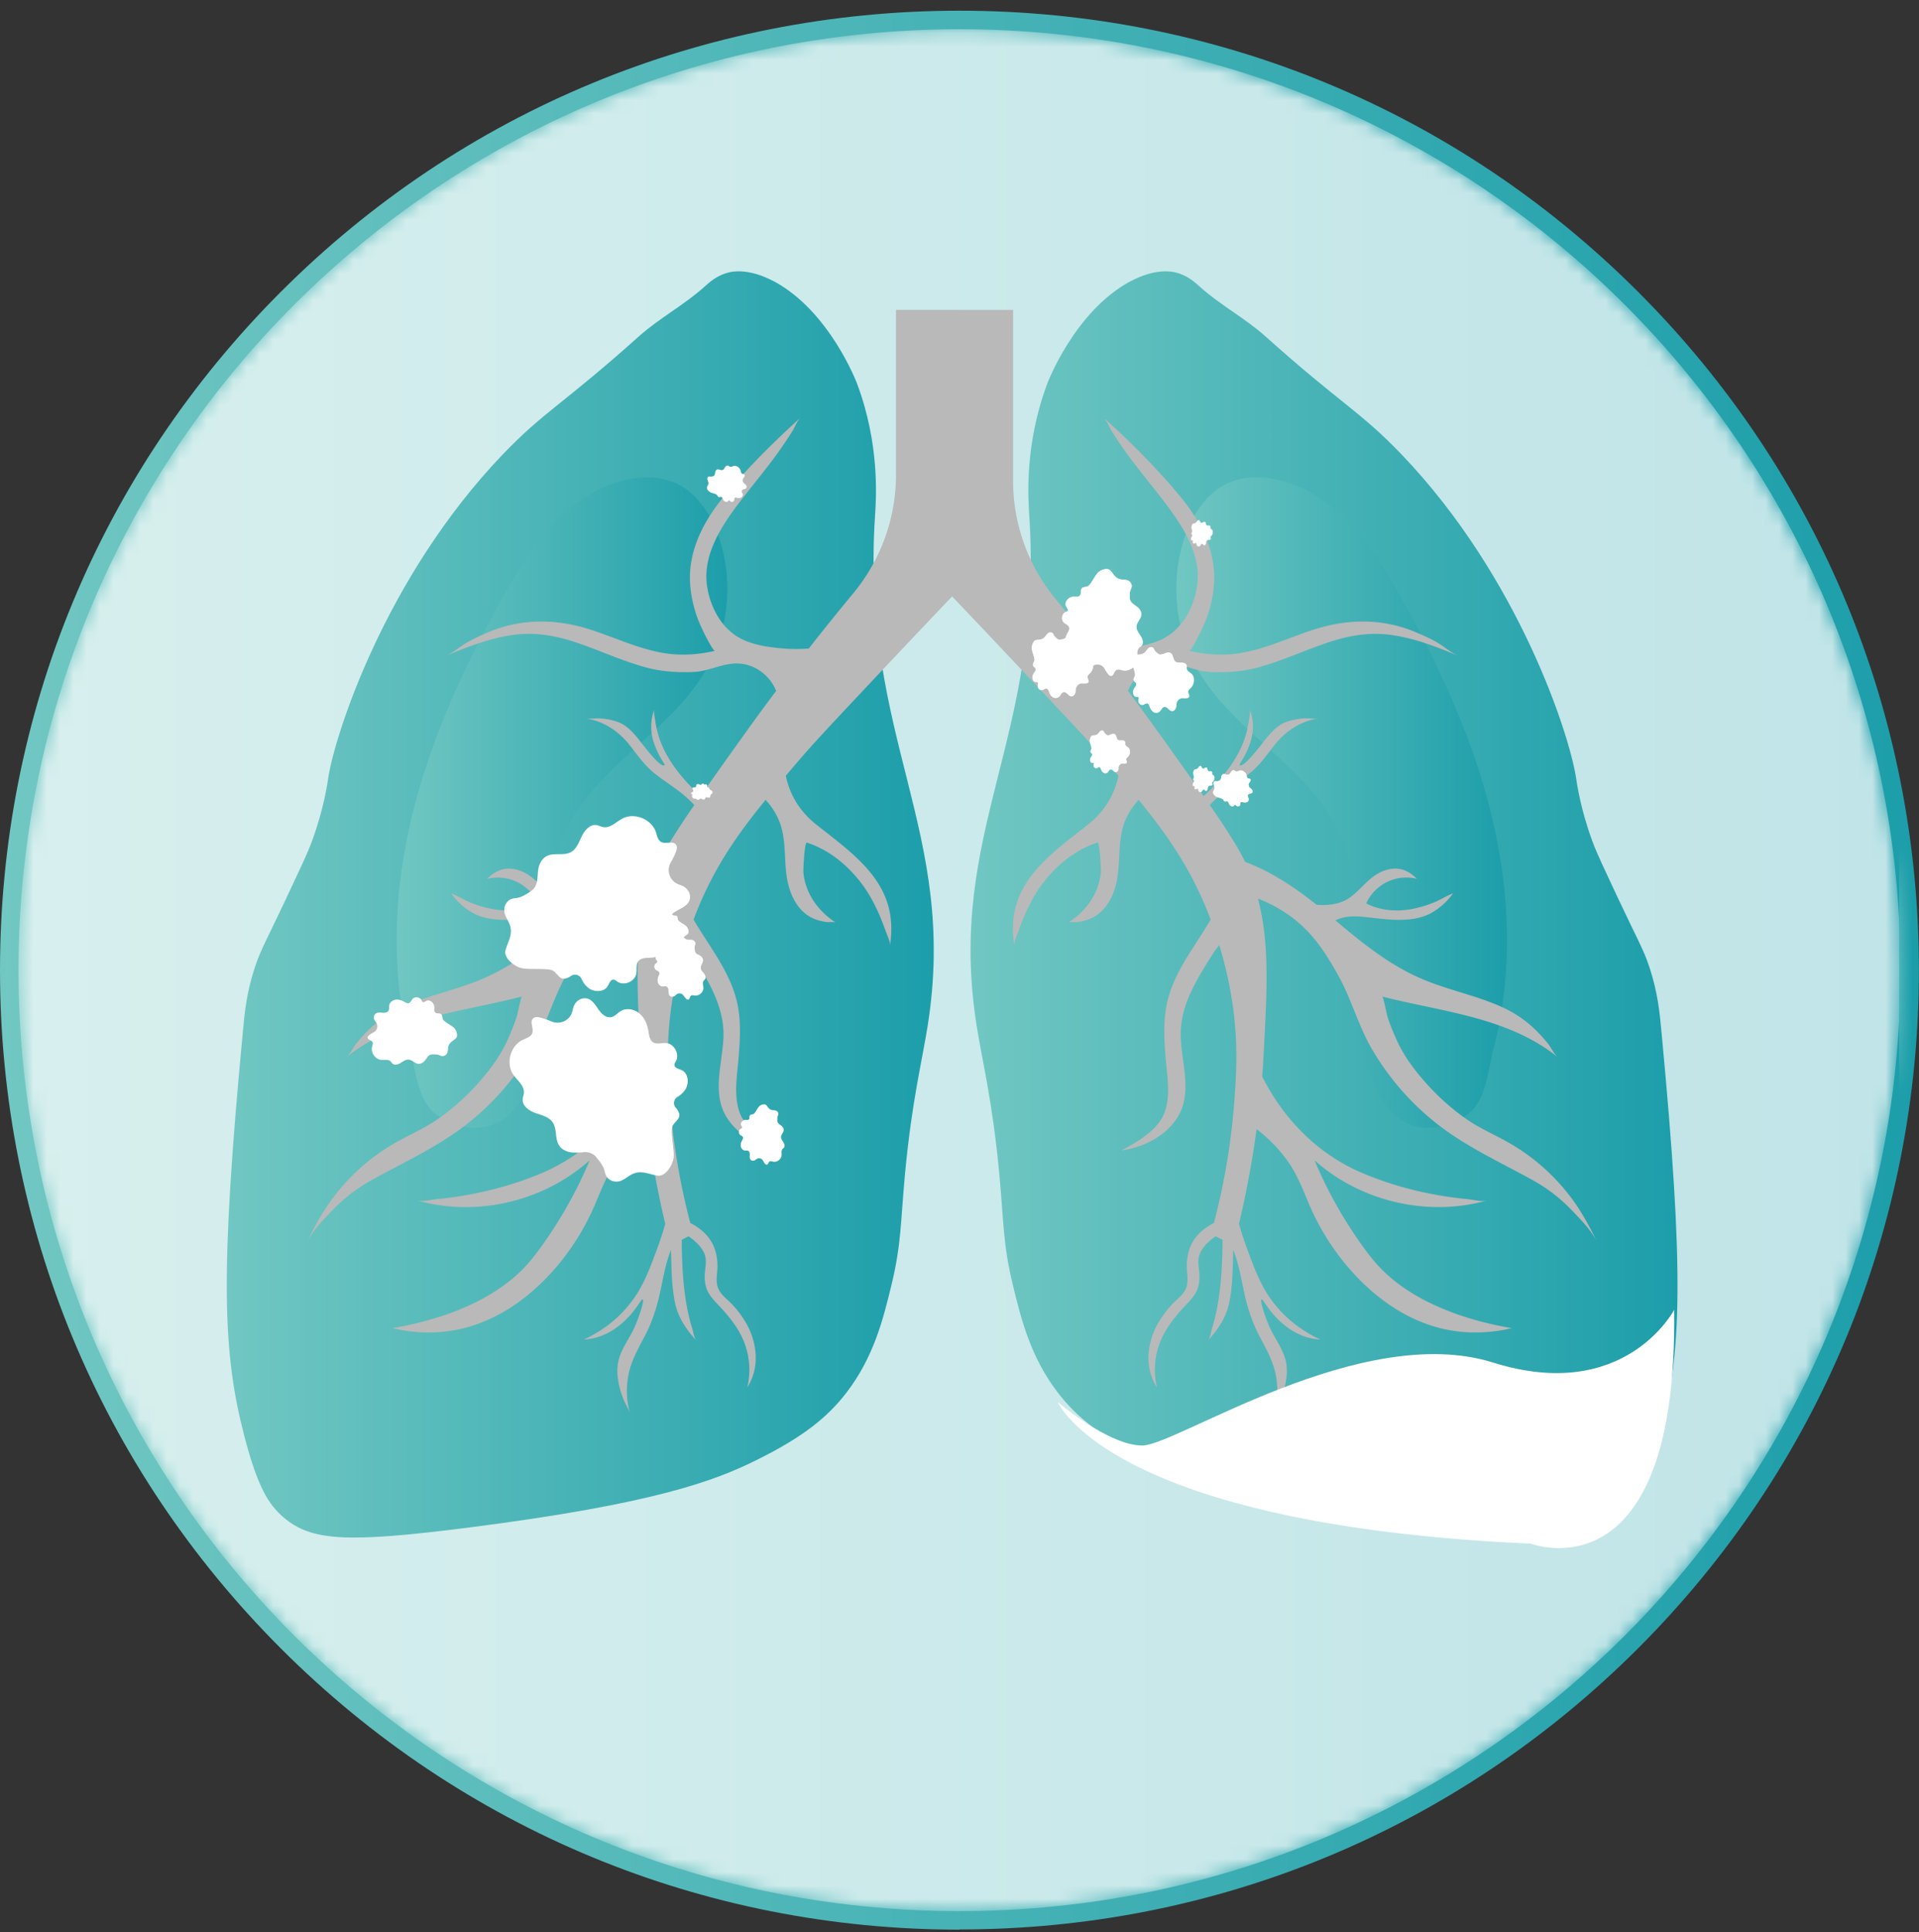
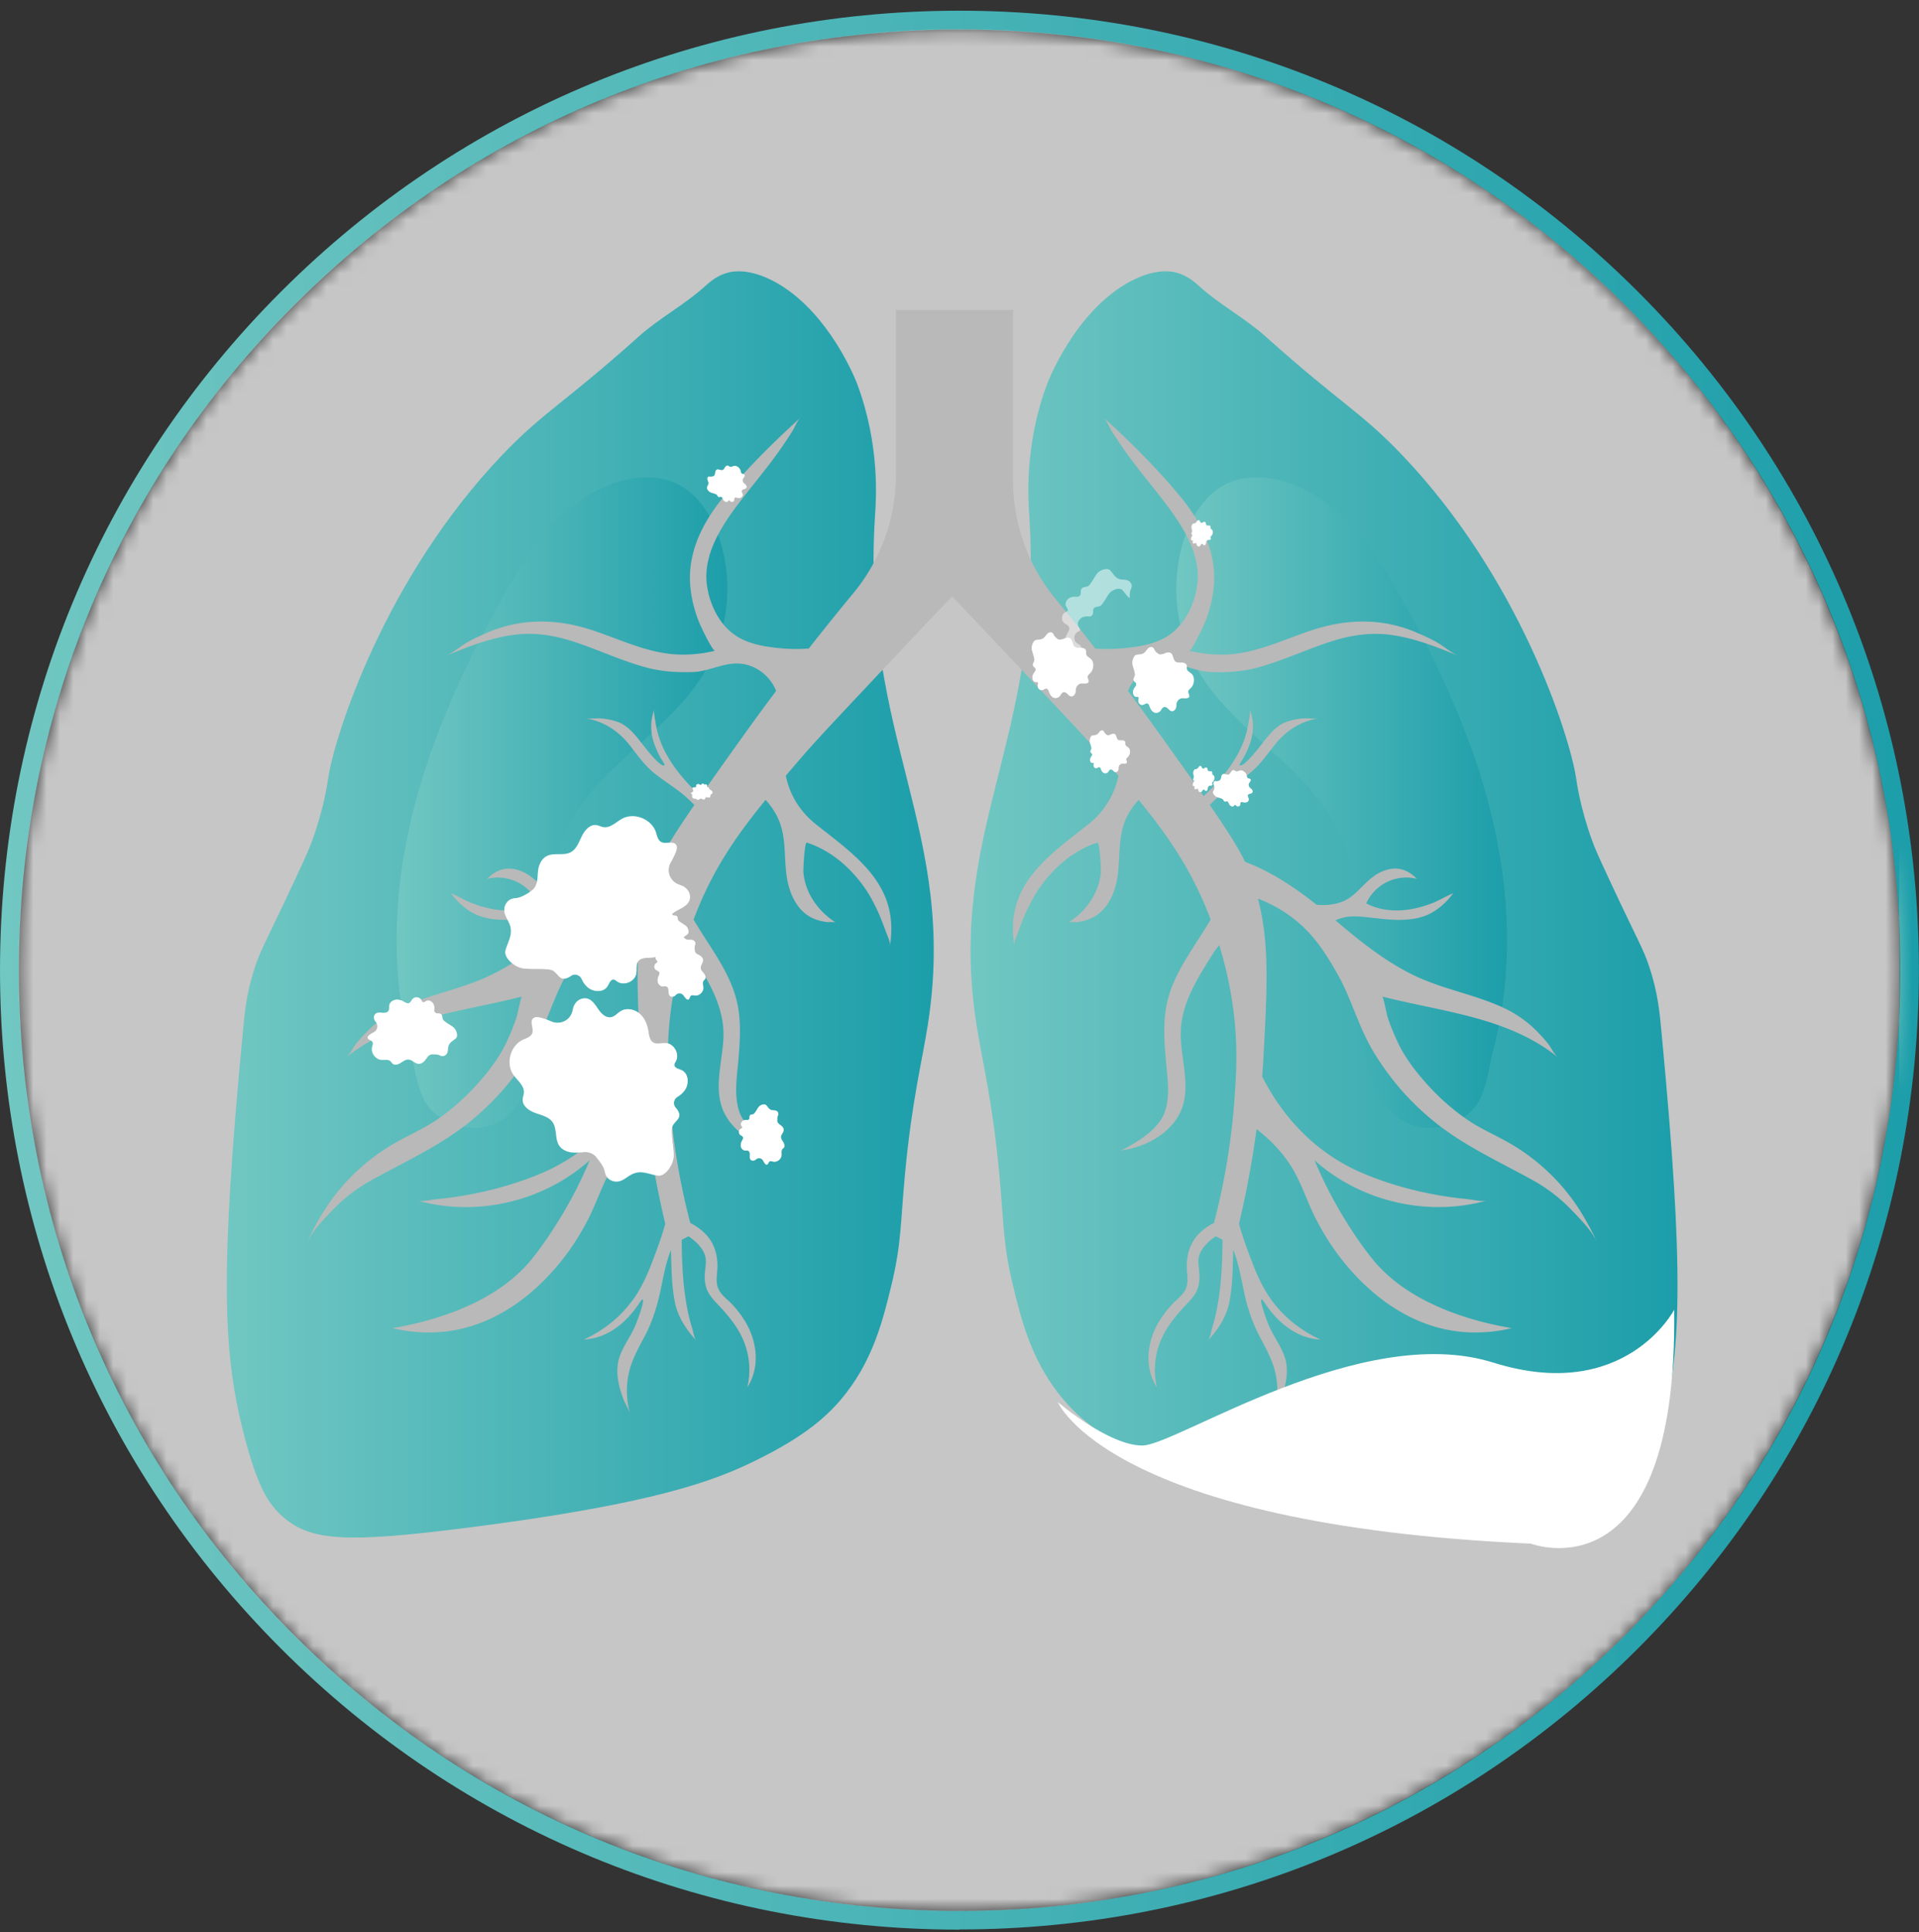
<svg xmlns="http://www.w3.org/2000/svg" width="144" height="145" viewBox="0 0 144 145" fill="none">
  <rect x="0" y="0" width="144" height="145" fill="#333333" stroke="none" />
  <g clip-path="url(#p5zgdwc55a)">
-     <path d="M72 144.101c39.377 0 71.298-31.921 71.298-71.298S111.377 1.505 72 1.505.702 33.426.702 72.803 32.623 144.101 72 144.101z" fill="url(#htijy7wu4b)" />
    <path d="M72 144.803c-19.232 0-37.313-7.489-50.908-21.085C7.489 110.116 0 92.035 0 72.803s7.49-37.312 21.085-50.915C34.687 8.292 52.768.803 72 .803s37.313 7.49 50.908 21.085c13.596 13.596 21.085 31.676 21.085 50.908 0 19.232-7.489 37.313-21.085 50.908C109.313 137.3 91.232 144.789 72 144.789v.014zM72 2.214c-18.853 0-36.583 7.342-49.919 20.678C8.753 36.22 1.411 53.95 1.411 72.803s7.342 36.583 20.677 49.919c13.336 13.336 31.06 20.677 49.919 20.677 18.86 0 36.583-7.341 49.919-20.677 13.335-13.336 20.677-31.059 20.677-49.919 0-18.86-7.342-36.582-20.677-49.918C108.583 9.555 90.853 2.214 72 2.214z" fill="url(#s3lri08bbc)" />
    <mask id="57u7ox3rud" style="mask-type:luminance" maskUnits="userSpaceOnUse" x="1" y="2" width="142" height="142">
      <path d="M72 143.413c38.997 0 70.61-31.613 70.61-70.61S110.997 2.193 72 2.193 1.39 33.806 1.39 72.803s31.613 70.61 70.61 70.61z" fill="#fff" />
    </mask>
    <g mask="url(#57u7ox3rud)">
      <path opacity=".72" d="M72 143.413c38.997 0 70.61-31.613 70.61-70.61S110.997 2.193 72 2.193 1.39 33.806 1.39 72.803s31.613 70.61 70.61 70.61z" fill="#fff" />
      <path d="M146.576 52.217h-4.064v42.19h4.064v-42.19z" fill="url(#213qucs9qe)" />
      <path d="M58.074 21.116c-1.88-1.01-3.123-.737-3.383-.674-.898.218-1.467.751-1.804 1.053-1.537 1.39-3.41 2.372-4.955 3.755-5.63 5.047-7.11 5.615-10.22 8.865-8.864 9.272-12.584 21.092-13.069 24.187-.07.463-.337 2.394-1.242 4.843-.19.513-.372.955-1.242 2.815-2.204 4.738-2.562 5.187-3.04 6.647-.61 1.853-.758 3.306-.898 4.843-1.727 18.249-1.51 24.068.112 30.314.997 3.826 1.818 5.131 2.927 6.086 2.078 1.79 4.71 1.951 13.863.786 14.094-1.797 18.558-3.545 21.639-5.068 3.537-1.747 5.37-3.256 6.759-5.067 2.035-2.654 2.744-5.468 3.383-8.114.737-3.053.667-4.633 1.01-8.339.513-5.432 1.264-8.352 1.692-11.04 2.345-14.691-5.04-21.534-3.944-38.317.077-1.2.386-5.292-1.355-9.917 0 0-2.028-5.405-6.233-7.665v.007z" fill="url(#4rwj31re2f)" />
      <path d="M84.823 21.116c1.882-1.01 3.124-.737 3.384-.674.898.218 1.467.751 1.803 1.053 1.538 1.39 3.412 2.372 4.956 3.755 5.629 5.047 7.11 5.615 10.219 8.865 8.865 9.272 12.585 21.092 13.07 24.187.07.463.337 2.394 1.242 4.843.189.513.372.955 1.242 2.815 2.204 4.738 2.562 5.187 3.04 6.647.61 1.853.758 3.306.898 4.843 1.727 18.249 1.509 24.068-.112 30.314-.997 3.826-1.818 5.131-2.927 6.086-2.078 1.79-4.71 1.951-13.863.786-14.094-1.797-18.558-3.545-21.639-5.068-3.537-1.747-5.37-3.256-6.76-5.067-2.035-2.654-2.744-5.468-3.382-8.114-.737-3.053-.667-4.633-1.011-8.339-.512-5.432-1.263-8.352-1.692-11.04-2.344-14.691 5.04-21.534 3.945-38.317-.077-1.2-.386-5.292 1.355-9.917 0 0 2.028-5.405 6.233-7.665v.007z" fill="url(#drhzy43dxg)" />
      <path d="M30.455 63.349c1.25-6.535 4.008-12.697 7.264-18.51 1.088-1.936 2.24-3.86 3.763-5.48 1.523-1.622 3.446-2.928 5.622-3.384 1.193-.246 2.477-.225 3.593.28 1.629.738 2.675 2.38 3.25 4.072 1.102 3.242.737 6.948-.961 9.917-2.653 4.633-8.142 7.188-10.487 11.982-2.744 5.6-.4 12.514-2.435 18.403-.597 1.727-1.755 3.573-3.685 3.945-1.453.28-3.446-.393-4.317-1.65-.772-1.123-.933-2.863-1.27-4.155a32.024 32.024 0 0 1-1.01-7.159 37.637 37.637 0 0 1 .687-8.275l-.014.014z" fill="url(#tftcvj6gfh)" />
      <path d="M112.394 63.349c-1.25-6.535-4.008-12.697-7.265-18.51-1.088-1.936-2.239-3.86-3.762-5.48-1.523-1.622-3.446-2.928-5.622-3.384-1.193-.246-2.478-.225-3.594.28-1.628.738-2.674 2.38-3.25 4.072-1.101 3.242-.736 6.948.962 9.917 2.653 4.633 8.142 7.188 10.486 11.982 2.745 5.6.4 12.514 2.436 18.403.597 1.727 1.755 3.573 3.685 3.945 1.453.28 3.446-.393 4.317-1.65.772-1.123.933-2.863 1.27-4.155.611-2.337.94-4.745 1.011-7.159a37.673 37.673 0 0 0-.688-8.275l.014.014z" fill="url(#bew8e667ci)" />
      <path d="M118.423 90.624a15.335 15.335 0 0 0-5.264-4.906c-1.095-.618-2.218-1.088-3.243-1.825a17.466 17.466 0 0 1-2.997-2.716c-.793-.906-1.544-1.902-2.05-2.997-.287-.632-.561-1.264-.765-1.923-.042-.14-.294-1.453-.379-1.474 4.485 1.15 9.448 1.537 13.182 4.562-.295-.239-.513-.744-.758-1.046a11.947 11.947 0 0 0-.899-.99 8.662 8.662 0 0 0-2.154-1.55c-2.043-1.019-4.345-1.412-6.437-2.317-.021-.007-.049-.021-.07-.028-2.407-1.06-4.401-2.674-6.38-4.352.189-.084.386-.154.582-.203.597-.148 1.215-.092 1.818-.028.793.084 1.601.203 2.401.196.828-.007 1.649-.112 2.386-.512a5.036 5.036 0 0 0 1.643-1.481c-.513.203-.99.512-1.509.716a8.45 8.45 0 0 1-1.657.477c-1.13.197-2.337.098-3.355-.435a3.347 3.347 0 0 1 1.565-1.608 3.317 3.317 0 0 1 2.232-.238c-.33-.344-.744-.625-1.207-.723-.59-.126-1.214.042-1.734.344-.8.463-1.319 1.235-2.056 1.769-.477.344-1.243.66-2.52.561-1.642-1.306-3.397-2.485-5.37-3.222-.519-1.08-1.368-2.421-2.646-4.267.267-.28.506-.498.688-.66.73-.632 1.566-1.123 2.317-1.727.75-.603 1.263-1.368 1.86-2.12.842-1.06 1.958-1.79 3.313-2-.38.056-.8-.02-1.187.014-.435.035-.87.12-1.284.274-.828.316-1.383 1.116-1.916 1.783-.155.197-1.292 1.67-1.551 1.446-.07-.056.294-.442.617-1.215.148-.35.358-.884.38-1.579a3.583 3.583 0 0 0-.247-1.41c.085.217-.028.68-.063.912a7.211 7.211 0 0 1-.849 2.506c-.646 1.172-1.565 2.197-2.54 3.11-.857-1.23-1.882-2.661-3.096-4.367-.66-.92-1.523-2.12-2.583-3.53.456-1.102 1.48-1.93 2.681-2.043 1.242-.112 2.302.576 3.517.625 1.193.056 2.414-.028 3.572-.344 1.74-.477 3.404-1.242 5.103-1.825 1.684-.575 3.285-.863 5.075-.582 1.691.266 3.292.891 4.864 1.55-.506-.21-.962-.603-1.425-.898-.52-.33-1.074-.575-1.636-.82-2.498-1.096-5.088-1.103-7.678-.303-2.183.681-4.345 1.818-6.668 1.91a10.165 10.165 0 0 1-2.815-.281c.155.035.85-1.404.927-1.552.52-1.066.842-2.21.933-3.39.19-2.484-.947-4.71-2.484-6.583-1.748-2.127-3.748-4.12-5.791-5.966.246.217.414.708.597.99.217.35.442.694.673 1.031 1.011 1.495 2.197 2.87 3.292 4.31 1.327 1.74 2.759 3.888 2.464 6.19-.21 1.65-1.11 3.376-2.66 4.113-.892.422-1.888.569-2.864.667-.709.07-1.418.084-2.127.021a177.281 177.281 0 0 0-1.586-2 160.77 160.77 0 0 0-1.404-1.727 13.943 13.943 0 0 1-3.18-8.865V23.257h-8.787v12.36c0 3.243-1.123 6.38-3.187 8.879-.568.688-1.158 1.41-1.768 2.169-.555.688-1.088 1.361-1.587 2-.709.056-1.417.05-2.126-.02-.976-.092-1.973-.24-2.864-.668-1.551-.737-2.45-2.463-2.66-4.113-.288-2.302 1.137-4.45 2.463-6.19 1.095-1.44 2.281-2.808 3.292-4.31.232-.337.457-.68.674-1.032.176-.28.351-.765.597-.99-2.036 1.846-4.043 3.833-5.79 5.967-1.531 1.874-2.675 4.099-2.486 6.583.092 1.18.414 2.33.934 3.39.07.155.772 1.587.926 1.552-.631.154-1.621.33-2.814.28-2.324-.098-4.485-1.228-6.668-1.909-2.583-.8-5.18-.793-7.679.302-.561.246-1.116.498-1.635.821-.464.295-.92.688-1.425.899 1.572-.653 3.172-1.285 4.864-1.551 1.783-.281 3.383 0 5.075.582 1.705.583 3.362 1.355 5.102 1.825 1.158.316 2.38.393 3.573.344 1.214-.056 2.274-.737 3.517-.625 1.2.113 2.232.94 2.68 2.043a170.678 170.678 0 0 0-2.582 3.53 473.19 473.19 0 0 0-3.095 4.366c-.97-.912-1.889-1.937-2.541-3.11a7.213 7.213 0 0 1-.85-2.505c-.028-.232-.147-.688-.063-.912-.175.449-.26.926-.245 1.41.02.695.231 1.229.379 1.58.322.772.68 1.158.617 1.214-.26.224-1.397-1.25-1.551-1.446-.533-.667-1.088-1.467-1.916-1.783a4.992 4.992 0 0 0-1.285-.274c-.386-.035-.807.043-1.186-.014 1.355.21 2.47.94 3.313 2 .59.745 1.11 1.517 1.86 2.12.751.604 1.586 1.095 2.316 1.727.183.162.422.38.688.66-1.27 1.846-2.127 3.186-2.646 4.267-1.972.737-3.727 1.916-5.37 3.222-1.277.098-2.042-.218-2.52-.562-.736-.533-1.256-1.305-2.056-1.768-.52-.302-1.144-.47-1.733-.344-.464.098-.885.379-1.208.723a3.351 3.351 0 0 1 2.232.238c.688.337 1.25.913 1.573 1.608-1.018.533-2.225.632-3.355.435a8.441 8.441 0 0 1-1.657-.477c-.52-.204-.997-.513-1.509-.716.428.603.997 1.13 1.643 1.48.736.4 1.55.506 2.386.513.8.007 1.607-.105 2.4-.196.604-.07 1.222-.12 1.818.028.204.049.393.119.583.203-1.98 1.678-3.973 3.292-6.38 4.352-.021.014-.05.021-.07.028-2.092.905-4.394 1.299-6.437 2.316a8.86 8.86 0 0 0-2.155 1.551c-.316.31-.617.64-.898.99-.246.302-.463.807-.758 1.046 3.734-3.025 8.696-3.411 13.181-4.562-.077.02-.33 1.333-.379 1.474-.21.66-.477 1.291-.765 1.923-.505 1.095-1.256 2.091-2.05 2.997a17.484 17.484 0 0 1-2.996 2.716c-1.032.737-2.148 1.207-3.243 1.825a15.326 15.326 0 0 0-5.264 4.906c-.548.829-1.011 1.713-1.432 2.611.4-.856 1.193-1.67 1.839-2.344a12.53 12.53 0 0 1 2.976-2.316c2.421-1.34 4.99-2.506 7.18-4.219a20.013 20.013 0 0 0 4.906-5.622c1.053-1.797 1.559-3.818 2.583-5.629.843-1.48 1.713-2.864 3.04-3.959a10.614 10.614 0 0 1 2.933-1.712c-.877 3.404-.701 6.689-.414 11.82.028.477.063.99.099 1.523-.351.709-.815 1.516-1.425 2.344-1.593 2.176-3.65 3.875-6.142 4.927-2.056.87-4.281 1.453-6.492 1.776-.45.063-.899.12-1.355.162-.407.042-1.067.21-1.46.105a13.9 13.9 0 0 0 2.415.435c3.797.344 7.678-.912 10.528-3.453a30.858 30.858 0 0 1-1.467 3.046c-1.032 1.881-2.288 3.706-3.158 4.696-2.998 3.41-8.128 4.506-10.17 4.85.954.231 2.47.47 4.267.217 3.685-.52 6.78-2.99 8.914-5.93a18.308 18.308 0 0 0 1.628-2.717c.54-1.11.927-2.281 1.53-3.355.695-1.228 1.685-2.288 2.808-3.152.288 2.141.709 4.528 1.32 7.11a23.51 23.51 0 0 1-.597 1.84c-.436 1.186-.87 2.386-1.552 3.453a9.041 9.041 0 0 1-2.709 2.702c-.4.26-.814.491-1.25.688 1.334-.07 2.444-.73 3.342-1.685.716-.765.968-1.368 1.074-1.326.126.056-.176 1.039-.534 1.916-.4.976-1.158 1.839-1.326 2.899-.098.617-.014 1.256.147 1.86.077.302.183.589.295.877.133.33.365.667.463 1.011a6.343 6.343 0 0 1-.105-2.948c.21-1.025.723-1.93 1.207-2.843.45-.849.786-1.782 1.025-2.73.253-.997.393-2.015.688-2.997.063-.21.147-.47.26-.765 0 .126.006.252.014.379.028 1.193.049 2.428.294 3.615.225 1.066.857 2.021 1.6 2.807-.175-.182-.245-.702-.322-.94a13.163 13.163 0 0 1-.323-1.257c-.358-1.733-.442-3.551-.456-5.355.231-.12.28-.148.512-.267.625.421 1.235 1.039 1.292 1.72.028.316-.029.624-.057.94-.049.499-.014 1.039.218 1.495.253.499.723.92 1.095 1.334.61.68 1.18 1.418 1.544 2.26a5.697 5.697 0 0 1 .316 3.594c1.01-1.573.73-3.58-.246-5.09a7.472 7.472 0 0 0-.947-1.206c-.33-.33-.723-.611-.94-1.04-.247-.47-.148-1.01-.113-1.515.042-.667-.063-1.348-.365-1.937-.358-.688-.969-1.2-1.664-1.552a50.786 50.786 0 0 1-1.537-9.223c-.126-1.796-.252-3.642 0-6.085a30.15 30.15 0 0 1 1.137-5.552c.14.204.31.4.386.513.527.828 1.06 1.663 1.51 2.547.568 1.124.99 2.33.996 3.601 0 2.064-.947 4.359.239 6.268.891 1.432 2.548 2.253 4.211 2.485-1.221-.632-2.828-1.566-3.278-2.955-.407-1.257-.147-2.688-.042-3.973.112-1.39.204-2.807-.112-4.183-.52-2.295-2.078-4.177-3.264-6.212.056-.147.112-.288.169-.442 1.326-3.348 2.997-5.798 5.236-8.542.47.52.856 1.109 1.087 1.769.506 1.431.253 2.99.583 4.45.267 1.179.906 2.337 2.106 2.758.245.091.505.147.765.19.168.028.61-.036.737.049-1.32-.836-2.31-2.211-2.443-3.79-.014-.204.085-2.275.26-2.218 1.86.603 3.376 1.958 4.457 3.565.379.562.87 1.544 1.116 2.176.12.309.246.61.35.92.092.273.359.793.317 1.08.049-.33.077-.66.091-.99.168-3.909-2.92-5.958-5.643-8.12-1.214-.969-1.972-2.211-2.267-3.65.435-.512.884-1.039 1.361-1.586.92-1.067 2.962-3.243 7.061-7.588 1.692-1.797 3.103-3.278 4.057-4.281.955 1.003 2.366 2.484 4.057 4.281 4.1 4.352 6.149 6.52 7.061 7.588l1.362 1.586c-.295 1.439-1.053 2.681-2.267 3.65-2.724 2.162-5.812 4.211-5.643 8.12.014.33.049.66.09.99-.041-.287.225-.807.317-1.08.105-.316.224-.618.35-.92.246-.632.738-1.614 1.117-2.176 1.08-1.607 2.597-2.955 4.457-3.566.175-.056.28 2.015.26 2.219-.134 1.579-1.124 2.954-2.443 3.79.126-.085.568-.021.737-.05.26-.035.52-.098.765-.189 1.2-.428 1.839-1.58 2.105-2.758.33-1.467.085-3.026.583-4.45.232-.66.618-1.25 1.088-1.77 2.24 2.745 3.91 5.195 5.236 8.543l.169.442c-1.187 2.035-2.745 3.917-3.264 6.212-.309 1.376-.225 2.793-.112 4.183.105 1.285.365 2.716-.043 3.973-.449 1.383-2.056 2.316-3.277 2.955 1.67-.239 3.32-1.06 4.21-2.485 1.187-1.91.233-4.204.24-6.268 0-1.27.42-2.485.996-3.6.45-.878.976-1.713 1.51-2.548.07-.113.245-.31.385-.513.793 2.611 1.053 4.696 1.137 5.552.253 2.443.127 4.289 0 6.085a50.786 50.786 0 0 1-1.537 9.223c-.702.351-1.312.864-1.663 1.552-.302.59-.407 1.27-.365 1.937.028.505.126 1.046-.112 1.516-.218.421-.611.702-.941 1.039a7.883 7.883 0 0 0-.948 1.207c-.975 1.509-1.256 3.516-.245 5.089a5.698 5.698 0 0 1 .316-3.594c.365-.842.933-1.58 1.544-2.26.372-.414.842-.835 1.095-1.334.231-.456.266-.996.217-1.495-.028-.316-.084-.624-.056-.94.063-.681.667-1.299 1.292-1.72l.512.267c-.014 1.804-.098 3.614-.456 5.355-.085.421-.197.843-.323 1.257-.07.238-.147.758-.323.94.744-.779 1.376-1.733 1.6-2.807.246-1.187.267-2.422.295-3.615 0-.126.007-.253.014-.38.112.296.197.555.26.766.295.99.442 2 .688 2.997.238.94.575 1.874 1.024 2.73.485.913.997 1.825 1.208 2.843a6.25 6.25 0 0 1-.106 2.948c.092-.337.33-.681.464-1.011.112-.288.217-.582.294-.877.162-.604.246-1.243.148-1.86-.168-1.06-.927-1.923-1.327-2.899-.358-.877-.66-1.86-.533-1.916.098-.05.35.561 1.074 1.326.898.955 2.007 1.615 3.34 1.685a9.427 9.427 0 0 1-1.249-.688 9.042 9.042 0 0 1-2.709-2.702c-.68-1.067-1.116-2.267-1.551-3.454-.26-.701-.45-1.326-.597-1.838a73.47 73.47 0 0 0 1.32-7.11c1.116.863 2.113 1.923 2.807 3.15.604 1.075.99 2.254 1.53 3.356.464.948 1.011 1.86 1.629 2.716 2.134 2.941 5.229 5.412 8.914 5.931 1.797.253 3.313.014 4.267-.217-2.042-.344-7.166-1.44-10.17-4.85-.87-.99-2.127-2.815-3.158-4.696a31.588 31.588 0 0 1-1.467-3.046c2.842 2.54 6.731 3.79 10.528 3.453a13.876 13.876 0 0 0 2.414-.435c-.393.105-1.052-.063-1.459-.105-.45-.043-.906-.099-1.355-.162-2.204-.316-4.436-.905-6.493-1.776-2.491-1.052-4.555-2.744-6.141-4.927a16.012 16.012 0 0 1-1.425-2.344 43.63 43.63 0 0 0 .098-1.523c.281-5.131.463-8.416-.414-11.82 1.06.407 2.057.983 2.934 1.712 1.327 1.095 2.204 2.478 3.039 3.96 1.025 1.803 1.53 3.824 2.583 5.628a19.833 19.833 0 0 0 4.906 5.622c2.19 1.713 4.759 2.878 7.181 4.219a12.364 12.364 0 0 1 2.976 2.316c.646.674 1.439 1.488 1.839 2.344a21.965 21.965 0 0 0-1.432-2.61z" fill="#B9B9B9" />
      <path d="M40.324 65.967c.042-.372.02-.772.182-1.13.52-1.158 1.58-.492 2.316-.885.442-.231.618-.758.835-1.2.218-.45.618-.912 1.11-.835.175.028.33.12.498.147.533.099.961-.386 1.439-.638.905-.478 2.183.042 2.513 1.01.09.281.147.618.407.751.343.176.87-.119 1.102.197.119.161.056.386-.014.568-.106.26-.225.506-.366.744a1.146 1.146 0 0 0 .562 1.664l.225.084c.33.126.596.407.638.758.085.597-.456.864-.898 1.095-.365.19-.765.498-.73.913.028.287.253.505.372.765.203.463.021 1.031-.344 1.375-.372.344-.884.492-1.39.513-.316.014-.688.014-.884.26-.197.252-.098.624-.154.94-.113.604-.934.94-1.432.582-.085-.056-.162-.133-.26-.14-.239-.028-.337.295-.463.499-.295.49-1.074.449-1.502.07a1.754 1.754 0 0 1-.442-.618.546.546 0 0 0-.815-.218 1.063 1.063 0 0 1-.456.197c-.45.077-.59-.569-1.039-.66-.646-.14-1.684 0-2.225-.14-.512-.127-1.32-.751-1.172-1.32.169-.653.569-1.158.337-1.88-.12-.366-.393-.682-.428-1.068a.92.92 0 0 1 .309-.772c.252-.224.526-.161.82-.252.296-.092.66-.31.906-.499.316-.238.4-.547.443-.884v.007z" fill="#fff" />
      <path d="M50.178 71.357c.372-.344.555-.912.344-1.375-.12-.26-.344-.478-.372-.765a.626.626 0 0 1 .056-.302c-.302.014-.625.028-.807.26-.197.252-.098.624-.154.94-.113.604-.934.94-1.432.583-.085-.057-.162-.134-.26-.14-.239-.029-.337.294-.463.497-.295.492-1.074.45-1.502.07a1.754 1.754 0 0 1-.443-.617.546.546 0 0 0-.814-.218 1.065 1.065 0 0 1-.456.197c-.45.077-.59-.569-1.039-.66-.645-.14-1.684 0-2.225-.14-.512-.126-1.32-.751-1.172-1.32.14-.526.428-.961.407-1.488-.245.183-.59.38-.87.47-.288.092-.562.029-.821.253a.92.92 0 0 0-.31.772c.036.386.31.702.429 1.067.239.716-.161 1.221-.337 1.881-.147.569.66 1.2 1.172 1.32.54.133 1.58 0 2.225.14.442.098.59.737 1.039.66.169-.028.316-.098.456-.197a.542.542 0 0 1 .815.218c.112.232.252.45.442.618.428.379 1.207.414 1.502-.07.126-.204.224-.527.463-.499.098.007.182.084.26.14.498.358 1.32.022 1.431-.582.057-.316-.042-.688.155-.94.197-.253.569-.246.884-.26.506-.028 1.018-.169 1.39-.513h.007z" fill="#fff" style="mix-blend-mode:multiply" opacity=".5" />
      <path d="M32.062 79.352c-.105.126-.19.28-.337.379-.463.309-.702-.19-1.067-.218-.217-.014-.407.133-.596.253-.19.112-.442.196-.61.049-.057-.05-.092-.12-.148-.175-.176-.162-.45-.085-.688-.106-.45-.035-.8-.526-.695-.968.028-.127.091-.267.028-.372-.084-.148-.35-.162-.365-.33 0-.085.07-.155.14-.21.099-.071.204-.134.31-.19a.504.504 0 0 0 .182-.751l-.063-.085a.445.445 0 0 1-.063-.435c.112-.239.372-.217.59-.196.182.014.4 0 .483-.169.057-.112.021-.246.043-.372.028-.217.231-.386.449-.428.217-.042.442.028.639.133.119.07.26.162.393.113.133-.05.182-.21.28-.316.183-.197.569-.126.667.12.014.041.028.083.063.111.085.064.197-.028.288-.077.225-.112.505.085.576.323a.784.784 0 0 1 .02.337.239.239 0 0 0 .253.274c.07 0 .148 0 .218.035.182.077.084.35.232.491.203.204.624.4.793.576.161.168.316.59.126.765-.218.203-.484.295-.569.618-.042.16-.014.343-.09.498a.41.41 0 0 1-.295.217c-.148.022-.232-.063-.366-.098a1.415 1.415 0 0 0-.456-.028c-.175.014-.28.112-.372.225l.007.007z" fill="#fff" />
      <path d="M29.669 75.035c-.218.042-.421.21-.45.428-.02.127.015.26-.042.372a.246.246 0 0 1-.09.099c.111.063.238.133.357.091.134-.05.183-.21.28-.316.183-.196.57-.126.668.12.014.042.028.084.063.112.084.063.196-.028.288-.078.224-.112.505.085.575.323a.784.784 0 0 1 .021.337.239.239 0 0 0 .253.274c.07 0 .147 0 .218.035.182.077.084.351.231.491.204.204.625.4.793.576.162.168.316.59.127.765-.176.162-.386.26-.499.456.134-.007.31 0 .435.028.127.035.218.12.365.099a.41.41 0 0 0 .295-.218c.077-.154.05-.33.091-.498.085-.323.351-.414.569-.618.19-.175.035-.597-.126-.765-.169-.175-.59-.372-.794-.576-.14-.14-.042-.414-.231-.49a.46.46 0 0 0-.218-.036.239.239 0 0 1-.252-.274.783.783 0 0 0-.021-.337c-.07-.238-.351-.435-.576-.323-.098.05-.203.14-.288.078-.035-.028-.049-.078-.063-.113-.105-.252-.484-.316-.667-.119-.098.105-.147.267-.28.316-.134.05-.267-.042-.393-.112-.197-.113-.422-.176-.64-.134v.007z" fill="#fff" style="mix-blend-mode:multiply" opacity=".5" />
      <path d="M50.01 71.147c-.077.098-.14.21-.246.28-.344.225-.52-.14-.793-.16-.161-.015-.302.097-.442.182-.14.084-.33.14-.45.035-.041-.035-.07-.092-.112-.127-.126-.119-.33-.063-.505-.077-.33-.028-.597-.393-.513-.716.022-.091.07-.196.022-.28-.064-.106-.26-.12-.267-.246 0-.063.049-.12.105-.155.07-.056.148-.098.232-.14a.374.374 0 0 0 .133-.554l-.049-.064a.317.317 0 0 1-.042-.323c.084-.182.274-.161.435-.147.133.014.295 0 .358-.126.042-.084.014-.183.028-.274.021-.161.176-.288.337-.316a.737.737 0 0 1 .47.098c.092.05.19.12.288.085.098-.035.133-.155.204-.232.133-.147.42-.098.498.091.014.028.021.063.05.084.062.05.14-.02.21-.056.168-.084.372.064.428.239a.583.583 0 0 1 .014.246c-.014.112.07.203.19.203.055 0 .105 0 .16.028.141.056.064.26.17.365.154.148.462.295.589.428.12.127.231.436.091.569-.161.147-.358.218-.421.456-.028.12-.014.26-.07.365a.302.302 0 0 1-.218.162c-.112.014-.175-.05-.267-.07a1.09 1.09 0 0 0-.337-.022c-.126.014-.203.085-.273.169h-.007z" fill="#fff" />
      <path d="M48.234 67.953c-.161.028-.309.155-.337.316-.014.091.014.19-.028.274a.243.243 0 0 1-.07.077c.084.05.175.098.267.07.098-.035.133-.154.203-.231.134-.148.421-.099.498.09.014.029.021.064.05.085.063.05.14-.021.21-.056.169-.084.372.063.428.239a.583.583 0 0 1 .014.245c-.014.112.07.204.19.204.056 0 .105 0 .161.028.14.056.063.26.169.365.154.147.463.295.59.428.119.126.23.435.09.569-.133.119-.28.189-.371.336.098 0 .231 0 .322.021.099.028.162.092.267.07a.302.302 0 0 0 .218-.16c.056-.113.035-.246.07-.366.063-.239.26-.309.421-.456.14-.133.028-.442-.091-.569-.127-.133-.435-.273-.59-.428-.105-.105-.035-.309-.168-.365a.411.411 0 0 0-.162-.028c-.112 0-.203-.091-.19-.203a.576.576 0 0 0-.013-.246c-.05-.175-.26-.323-.428-.239-.07.035-.155.106-.21.056-.029-.02-.036-.056-.05-.084-.077-.182-.358-.238-.498-.091-.07.077-.106.197-.204.232-.098.035-.197-.028-.288-.085a.658.658 0 0 0-.47-.098z" fill="#fff" style="mix-blend-mode:multiply" opacity=".5" />
      <path d="M43.756 86.476c-.372 0-.772.063-1.144-.056-1.208-.386-.667-1.51-1.144-2.204-.281-.407-.822-.526-1.292-.695-.47-.168-.975-.512-.954-1.01 0-.176.084-.337.09-.513.036-.54-.49-.912-.8-1.362-.575-.849-.21-2.175.724-2.61.266-.127.596-.211.702-.492.133-.365-.218-.856.07-1.116.147-.133.379-.098.568-.05.267.071.527.162.786.275.653.287 1.411-.056 1.587-.751l.056-.232c.084-.344.337-.639.68-.723.59-.147.913.351 1.194.772.232.344.583.702.99.618.28-.056.47-.31.715-.456.436-.26 1.025-.14 1.404.182.386.33.59.821.667 1.32.05.315.091.687.365.849.274.168.632.028.955.049.61.042 1.038.821.744 1.355-.05.09-.113.175-.113.28 0 .239.33.302.548.4.52.24.568 1.018.245 1.481-.147.211-.343.38-.561.513a.546.546 0 0 0-.12.835c.113.126.197.267.246.428.127.435-.498.653-.54 1.102-.063.653.19 1.678.12 2.225-.071.52-.597 1.397-1.18 1.313-.667-.091-1.221-.435-1.902-.12-.351.162-.632.464-1.01.548a.922.922 0 0 1-.808-.218c-.253-.231-.225-.505-.344-.786-.126-.28-.379-.617-.597-.842-.273-.28-.59-.337-.926-.337l-.021.028z" fill="#fff" />
      <path d="M47.981 76.074c-.386-.33-.968-.442-1.404-.182-.245.147-.435.4-.716.456a.575.575 0 0 1-.308-.021c.049.295.098.617.35.772.274.168.632.028.955.049.61.042 1.039.821.744 1.355-.049.09-.112.175-.112.28 0 .239.33.302.547.4.52.24.569 1.018.246 1.481-.147.211-.344.38-.562.513a.546.546 0 0 0-.119.835c.112.126.197.267.246.428.126.435-.499.653-.54 1.102-.064.653.189 1.678.119 2.225-.07.52-.597 1.397-1.18 1.313-.54-.078-1.003-.316-1.523-.232.204.225.443.54.562.814.126.274.098.555.344.786.21.197.52.281.807.218.379-.077.66-.386 1.01-.547.689-.316 1.236.02 1.903.119.582.084 1.116-.793 1.179-1.313.07-.547-.183-1.572-.12-2.225.043-.456.668-.666.541-1.102a1.085 1.085 0 0 0-.245-.428.546.546 0 0 1 .119-.835c.217-.133.414-.302.561-.512.33-.47.274-1.243-.245-1.481-.218-.099-.548-.162-.548-.4 0-.099.063-.19.113-.281.294-.54-.134-1.32-.744-1.355-.323-.02-.674.12-.955-.049-.274-.169-.309-.534-.365-.85-.084-.498-.288-.996-.667-1.319l.007-.014z" fill="#fff" style="mix-blend-mode:multiply" opacity=".5" />
      <path d="M52.347 71.603c.105.063.225.119.309.21.267.316-.077.534-.07.807 0 .162.133.288.231.414.099.127.183.31.091.443-.035.049-.084.077-.112.126-.105.14-.02.337-.014.512.014.337-.323.64-.653.59-.09-.014-.203-.042-.28.014-.099.077-.092.274-.21.295-.064.014-.12-.035-.17-.084a1.586 1.586 0 0 1-.168-.211.371.371 0 0 0-.568-.07l-.056.056a.33.33 0 0 1-.316.084c-.19-.063-.19-.252-.197-.42 0-.134-.035-.296-.161-.345-.085-.035-.183 0-.274 0-.161 0-.309-.14-.358-.295a.664.664 0 0 1 .05-.477c.041-.098.09-.203.048-.295-.049-.091-.168-.12-.252-.175-.162-.12-.14-.407.028-.506.028-.014.063-.028.077-.056.042-.07-.035-.14-.084-.203-.099-.155.02-.38.19-.45a.586.586 0 0 1 .245-.042.176.176 0 0 0 .175-.21.415.415 0 0 1 .007-.162c.042-.14.253-.09.344-.21.134-.169.239-.492.358-.632.112-.133.407-.28.555-.154.168.14.26.33.505.365.126.014.253-.021.372.028a.298.298 0 0 1 .183.196c.028.106-.029.176-.043.274-.014.098 0 .239.014.337a.384.384 0 0 0 .197.253l.007-.007z" fill="#fff" />
      <path d="M49.371 73.73c.05.154.19.287.358.294.091 0 .19-.035.274 0 .035.014.056.036.084.057.035-.092.077-.19.035-.274-.05-.091-.169-.12-.253-.176-.161-.119-.14-.407.028-.505.029-.014.064-.028.078-.056.042-.07-.035-.14-.085-.204-.098-.154.021-.379.19-.449a.585.585 0 0 1 .245-.042.176.176 0 0 0 .176-.21.419.419 0 0 1 .007-.162c.042-.14.253-.091.344-.21.133-.169.239-.492.358-.632.112-.134.407-.281.554-.155.134.113.225.26.38.33a1.002 1.002 0 0 1-.015-.323c.014-.098.07-.168.043-.273a.3.3 0 0 0-.183-.197c-.12-.042-.253-.007-.372-.028-.246-.035-.337-.225-.505-.365-.148-.126-.443.021-.555.154-.112.14-.224.464-.358.632-.091.12-.302.07-.344.21a.41.41 0 0 0-.007.162.176.176 0 0 1-.175.21.586.586 0 0 0-.246.043c-.168.07-.295.295-.19.45.043.062.12.14.085.203-.014.028-.05.042-.077.056-.176.098-.19.386-.028.505.084.063.21.084.252.176.05.09-.007.203-.049.294a.752.752 0 0 0-.049.478v.007z" fill="#fff" style="mix-blend-mode:multiply" opacity=".5" />
      <path d="M52.944 59.888s-.05.07-.085.092c-.112.077-.168-.05-.26-.05-.056 0-.098.035-.147.063-.042.029-.105.05-.147.015-.014-.015-.021-.029-.035-.043-.042-.042-.113-.02-.169-.028a.192.192 0 0 1-.168-.231c.007-.028.02-.063 0-.092-.021-.035-.084-.042-.091-.077 0-.02.014-.035.035-.049.02-.014.049-.035.077-.049a.118.118 0 0 0 .042-.182l-.014-.021s-.028-.07-.014-.106c.028-.056.091-.049.14-.049.042 0 .099 0 .12-.042.014-.028 0-.063.007-.091.007-.056.056-.092.112-.106a.204.204 0 0 1 .154.035c.028.015.064.036.099.029.035-.014.042-.05.07-.078.042-.049.14-.028.161.028 0 .008 0 .021.014.029.021.014.05-.008.07-.021.057-.029.12.02.14.077a.171.171 0 0 1 0 .084c0 .035.022.07.064.063.021 0 .035 0 .05.007.041.021.02.084.055.12.05.049.155.098.19.14.042.042.077.14.028.182-.056.05-.12.07-.14.148-.008.042 0 .084-.022.119-.014.028-.042.05-.07.05-.035 0-.056-.015-.091-.022-.035-.007-.077-.007-.112-.007-.042 0-.07.028-.092.056l.029.007z" fill="#fff" />
      <path d="M52.36 58.843c-.055.007-.104.049-.111.105 0 .028 0 .063-.008.091 0 .007-.014.021-.02.021.028.014.056.035.084.021.035-.014.042-.049.07-.077.042-.049.14-.028.161.028 0 .007 0 .021.014.028.021.014.05-.007.07-.02.057-.029.12.02.14.076a.171.171 0 0 1 0 .085c0 .035.022.07.064.063.021 0 .035 0 .05.007.041.02.02.084.055.12.05.048.155.097.19.14.042.042.077.14.028.182-.042.042-.091.063-.12.112.036 0 .078 0 .106.007.028.007.05.028.091.021.028 0 .056-.028.07-.049.021-.035.014-.084.021-.12.022-.076.085-.097.14-.146.05-.043.008-.148-.027-.183-.042-.042-.14-.091-.19-.14-.035-.035-.014-.099-.056-.12-.014 0-.035-.007-.05-.007a.063.063 0 0 1-.062-.063v-.084c-.014-.056-.084-.105-.14-.077-.022.014-.05.035-.07.02-.008 0-.015-.02-.015-.027-.028-.063-.12-.078-.161-.028-.021.028-.035.063-.07.077-.036.014-.064-.007-.099-.028a.24.24 0 0 0-.154-.035z" fill="#fff" style="mix-blend-mode:multiply" opacity=".5" />
      <path d="M58.481 84.363c.091.07.19.127.26.225.21.309-.12.477-.133.723-.008.147.098.274.175.4.077.126.133.295.042.414-.035.042-.084.063-.112.105-.105.12-.05.302-.063.464-.021.302-.351.547-.646.477-.084-.021-.183-.056-.253-.014-.098.063-.105.239-.217.246-.056 0-.106-.043-.14-.092a1.53 1.53 0 0 1-.134-.21.333.333 0 0 0-.505-.112l-.057.042c-.084.063-.196.09-.294.049-.162-.07-.148-.246-.14-.4.006-.12-.008-.274-.12-.323-.077-.035-.169-.014-.253-.021-.147-.021-.267-.155-.295-.302a.68.68 0 0 1 .085-.435c.042-.085.105-.176.07-.267-.035-.091-.14-.12-.218-.182-.133-.12-.091-.38.07-.457.029-.014.057-.02.078-.042.042-.056-.021-.133-.056-.196-.078-.148.049-.344.21-.393a.482.482 0 0 1 .225-.014c.105.014.19-.07.182-.176 0-.05 0-.098.021-.147.05-.127.232-.063.33-.162.133-.14.26-.428.38-.54.111-.112.392-.218.519-.091.14.147.203.322.428.371.112.029.231 0 .337.057a.266.266 0 0 1 .147.196c.014.099-.042.162-.063.246a1.144 1.144 0 0 0-.014.309c.014.119.077.19.154.245v.007z" fill="#fff" />
      <path d="M55.597 86.034c.028.147.147.28.294.301.085.014.176-.014.253.021.028.014.05.035.07.064.042-.078.092-.162.056-.246-.035-.091-.14-.12-.217-.183-.133-.119-.091-.379.07-.456.028-.014.056-.02.077-.042.042-.056-.02-.133-.056-.197-.077-.147.05-.343.21-.393a.482.482 0 0 1 .225-.014c.106.014.19-.07.183-.175 0-.05 0-.098.02-.147.05-.127.233-.064.33-.162.134-.14.26-.428.38-.54.112-.113.393-.218.52-.092.111.12.175.26.315.33-.007-.09 0-.21.014-.294.021-.085.077-.148.063-.246a.266.266 0 0 0-.147-.197c-.105-.049-.225-.028-.337-.056-.218-.049-.288-.231-.428-.372-.12-.126-.407-.02-.52.091-.119.12-.245.4-.379.54-.09.1-.28.036-.33.162-.02.05-.028.099-.02.148.006.105-.078.182-.183.175a.793.793 0 0 0-.225.014c-.161.05-.294.239-.21.393.035.064.098.14.056.197a.167.167 0 0 1-.077.042c-.169.07-.21.33-.07.456.07.063.182.098.217.183.035.09-.028.182-.07.266a.68.68 0 0 0-.084.435v-.007z" fill="#fff" style="mix-blend-mode:multiply" opacity=".5" />
-       <path d="M85.069 45.338c.154.12.344.225.456.393.38.555-.21.843-.238 1.285-.015.26.168.484.315.709.14.217.24.526.07.73-.056.07-.14.112-.203.182-.19.21-.091.54-.105.821-.035.54-.618.976-1.144.85-.148-.035-.316-.106-.45-.021-.175.105-.189.428-.386.442-.105.007-.19-.077-.252-.162a2.582 2.582 0 0 1-.239-.372.607.607 0 0 0-.905-.203l-.099.077a.534.534 0 0 1-.519.084c-.295-.126-.267-.442-.246-.709.014-.217-.014-.484-.21-.575-.134-.063-.295-.021-.442-.042-.267-.035-.47-.274-.527-.534-.056-.26.021-.533.148-.765.077-.147.182-.316.126-.47-.063-.161-.253-.218-.38-.33-.238-.218-.168-.674.127-.807.05-.021.106-.035.134-.077.077-.099-.042-.232-.099-.344-.14-.267.092-.604.38-.695a.967.967 0 0 1 .4-.028.292.292 0 0 0 .322-.31c0-.083 0-.175.035-.259.092-.224.414-.112.583-.288.239-.252.463-.758.674-.961.196-.197.702-.386.912-.162.246.253.365.576.751.667.197.05.414.014.597.099.14.063.239.203.267.35.028.176-.07.281-.113.436a2 2 0 0 0-.028.54c.021.204.134.33.274.442l.014.007z" fill="#fff" />
      <path d="M79.945 48.3c.056.26.26.498.527.533.147.021.309-.028.442.042a.35.35 0 0 1 .12.106c.076-.14.16-.288.104-.436-.063-.16-.252-.217-.379-.33-.238-.217-.168-.673.127-.807.049-.02.105-.035.133-.077.077-.098-.042-.231-.098-.344-.14-.266.091-.603.379-.695a.969.969 0 0 1 .4-.028.291.291 0 0 0 .323-.308c0-.085 0-.176.035-.26.091-.225.414-.112.582-.288.24-.253.464-.758.674-.962.197-.196.702-.386.913-.16.203.203.316.455.554.589a1.817 1.817 0 0 1 .028-.52c.035-.154.14-.26.113-.435a.488.488 0 0 0-.267-.35c-.183-.092-.4-.057-.597-.1-.386-.09-.505-.406-.75-.666-.218-.224-.717-.035-.913.161-.21.204-.435.71-.674.962-.168.176-.491.063-.583.288-.035.084-.042.168-.035.26a.288.288 0 0 1-.322.308 1.104 1.104 0 0 0-.4.029c-.288.09-.52.428-.38.694.057.113.176.246.099.344-.035.042-.092.056-.134.078-.294.126-.372.59-.126.807.126.112.323.168.379.33.063.154-.042.322-.126.47-.127.232-.204.505-.148.765z" fill="#fff" style="mix-blend-mode:multiply" opacity=".5" />
      <path d="M87.266 49.086c.126-.049.253-.126.386-.126.428-.014.33.47.534.667.126.112.308.091.477.091.168 0 .365.063.393.246.007.063 0 .133 0 .203.028.204.231.274.365.4.253.239.224.772-.056 1.053-.078.077-.183.155-.197.267-.02.147.134.288.056.421-.042.07-.119.084-.19.091a1.88 1.88 0 0 1-.28 0c-.239-.02-.463.204-.477.478v.09c-.007.141-.07.282-.176.352-.182.133-.33-.014-.449-.134-.098-.098-.246-.182-.372-.105-.091.056-.133.176-.203.26a.418.418 0 0 1-.485.112c-.154-.07-.252-.231-.316-.4-.042-.112-.077-.239-.182-.267-.105-.028-.21.07-.323.106-.204.063-.407-.169-.344-.407.007-.043.028-.078.021-.12-.02-.091-.133-.07-.21-.077-.19-.021-.26-.302-.19-.512a.88.88 0 0 1 .154-.26c.085-.105.078-.26-.02-.323a.282.282 0 0 1-.113-.126c-.07-.148.12-.302.098-.478-.028-.252-.182-.596-.196-.807-.014-.203.098-.59.302-.639.231-.049.435 0 .645-.203.106-.105.176-.253.295-.33.092-.056.197-.07.281-.021.098.05.112.161.168.246a.906.906 0 0 0 .26.231c.112.07.218.05.33 0l.014.021z" fill="#fff" />
      <path d="M86.592 53.46c.155.07.358.034.485-.113.07-.084.119-.204.203-.26.035-.02.07-.028.105-.035-.035-.105-.077-.218-.168-.239-.105-.028-.21.07-.323.106-.203.063-.407-.169-.344-.407.007-.043.028-.078.021-.12-.02-.09-.133-.07-.21-.077-.19-.021-.26-.302-.19-.512a.875.875 0 0 1 .155-.26c.084-.105.077-.26-.021-.323a.283.283 0 0 1-.113-.126c-.07-.148.12-.302.099-.477-.028-.253-.183-.597-.197-.808-.014-.203.098-.59.302-.638.182-.042.358-.014.526-.113a.94.94 0 0 1-.245-.224c-.064-.085-.07-.19-.169-.246a.288.288 0 0 0-.28.021c-.12.077-.19.225-.295.33-.204.203-.415.147-.646.203-.204.043-.316.436-.302.64.014.21.168.554.197.806.014.176-.176.33-.099.478a.284.284 0 0 0 .113.126c.098.063.105.218.02.323a.879.879 0 0 0-.154.26c-.077.217 0 .491.19.512.077.007.19-.014.21.077.007.035-.007.077-.02.12-.064.238.14.47.343.407.112-.035.218-.134.323-.106.105.028.14.155.183.267.063.175.168.33.315.4l-.014.007z" fill="#fff" style="mix-blend-mode:multiply" opacity=".5" />
      <path d="M79.714 47.977c.126-.049.252-.126.386-.126.428-.014.33.47.533.667.126.112.309.091.477.091.169 0 .365.063.393.246.007.063 0 .133 0 .203.028.204.232.274.365.4.253.239.225.772-.056 1.053-.077.077-.182.155-.196.267-.021.147.133.288.056.421-.042.07-.12.084-.19.091a1.88 1.88 0 0 1-.28 0c-.239-.02-.464.204-.478.478v.09c-.007.141-.07.282-.175.352-.183.133-.33-.014-.45-.134-.098-.098-.245-.182-.371-.105-.092.056-.134.176-.204.26a.418.418 0 0 1-.484.112c-.155-.07-.253-.232-.316-.4-.042-.112-.077-.239-.183-.267-.105-.028-.21.07-.322.106-.204.063-.407-.169-.344-.407.007-.043.028-.078.02-.12-.02-.091-.133-.07-.21-.077-.19-.021-.26-.302-.19-.512a.88.88 0 0 1 .155-.26c.084-.105.077-.26-.021-.323a.283.283 0 0 1-.112-.126c-.07-.148.119-.302.098-.478-.028-.252-.182-.596-.197-.807-.014-.203.099-.59.302-.639.232-.049.435 0 .646-.203.105-.105.175-.253.295-.33.091-.056.196-.07.28-.021.099.05.113.161.169.246a.906.906 0 0 0 .26.231c.112.07.217.05.33 0l.014.021z" fill="#fff" />
      <path d="M79.047 52.35c.154.07.358.035.484-.112.07-.084.12-.204.204-.26.035-.02.07-.028.105-.035-.035-.105-.077-.218-.169-.239-.105-.028-.21.07-.322.106-.204.063-.407-.169-.344-.407.007-.042.028-.078.02-.12-.02-.091-.133-.07-.21-.077-.19-.021-.26-.302-.19-.512a.877.877 0 0 1 .155-.26c.084-.105.077-.26-.021-.323a.282.282 0 0 1-.112-.126c-.07-.148.119-.302.098-.477-.028-.253-.183-.597-.197-.808-.014-.203.099-.59.302-.638.183-.042.358-.014.527-.113a.937.937 0 0 1-.246-.224c-.063-.084-.07-.19-.168-.246a.288.288 0 0 0-.281.021c-.12.077-.19.225-.295.33-.204.203-.414.147-.646.203-.203.043-.316.436-.302.64.014.21.169.554.197.806.014.176-.175.33-.098.478a.282.282 0 0 0 .112.126c.098.063.105.218.021.323a.88.88 0 0 0-.154.26c-.078.217 0 .49.19.512.076.007.189-.014.21.077.007.035-.007.077-.021.12-.064.238.14.47.344.407.112-.035.217-.134.322-.106.106.028.14.155.183.267.063.175.168.33.316.4l-.014.007z" fill="#fff" style="mix-blend-mode:multiply" opacity=".5" />
      <path d="M83.272 55.144c.084-.028.162-.078.253-.085.28-.007.218.31.35.436.078.077.204.056.317.056.112 0 .238.042.253.161v.134c.014.133.147.182.238.26.169.154.147.505-.035.687-.05.05-.12.098-.133.176-.014.098.084.19.035.273-.028.042-.078.056-.12.064h-.182c-.154-.015-.302.133-.309.315v.063c0 .092-.049.183-.12.232-.118.084-.217-.007-.294-.084-.063-.063-.162-.12-.246-.07-.056.035-.09.112-.133.168a.265.265 0 0 1-.316.07.463.463 0 0 1-.21-.26c-.029-.07-.05-.154-.12-.175-.07-.014-.14.05-.21.07-.134.043-.267-.112-.225-.266 0-.028.014-.05.014-.078-.014-.056-.084-.042-.14-.049-.127-.014-.169-.196-.12-.337a.503.503 0 0 1 .099-.168c.056-.07.049-.169-.014-.21a.207.207 0 0 1-.07-.085c-.05-.091.077-.196.063-.309-.014-.161-.12-.386-.127-.526-.007-.133.063-.386.197-.414.147-.035.288 0 .42-.134.071-.07.12-.168.198-.217.056-.035.133-.042.182-.014.063.035.07.105.112.161.042.056.112.12.169.155.07.049.147.035.217 0h.007z" fill="#fff" />
      <path d="M82.837 58.007c.099.05.232.029.316-.07.05-.056.077-.133.133-.168a.119.119 0 0 1 .07-.021c-.02-.07-.048-.14-.112-.155-.07-.014-.14.05-.21.07-.134.043-.267-.112-.225-.266 0-.028.014-.05.014-.078-.014-.056-.084-.042-.14-.049-.127-.014-.169-.196-.12-.337a.508.508 0 0 1 .099-.168c.056-.07.049-.168-.014-.21a.207.207 0 0 1-.07-.085c-.05-.091.077-.196.063-.309-.014-.161-.12-.386-.127-.526-.007-.133.064-.386.197-.414.12-.028.231-.007.344-.07a.643.643 0 0 1-.162-.148c-.042-.056-.049-.126-.112-.161a.19.19 0 0 0-.182.014c-.078.049-.127.147-.197.218-.133.133-.267.098-.421.133-.133.028-.204.28-.197.414.007.14.113.365.127.526.014.113-.112.218-.063.31a.279.279 0 0 0 .07.083c.063.043.07.14.014.211a.508.508 0 0 0-.099.168c-.049.14 0 .323.12.337.049 0 .126-.007.14.05 0 .02 0 .049-.014.077-.042.154.092.308.225.266.07-.02.14-.084.21-.07.07.014.092.105.12.176.042.112.105.217.21.26l-.007-.008z" fill="#fff" style="mix-blend-mode:multiply" opacity=".5" />
      <path d="M90.347 57.657c.043-.022.092-.057.14-.064.148-.014.106.183.176.253.042.042.106.028.169.028.056 0 .126.014.133.091v.084c0 .085.077.106.12.155.084.091.063.309-.043.428-.028.035-.07.07-.077.112-.007.064.042.113.007.169-.014.028-.042.035-.07.042-.035 0-.063.007-.098 0-.085 0-.169.091-.176.203v.036a.264.264 0 0 1-.07.147c-.07.056-.112 0-.155-.042-.035-.035-.084-.07-.126-.035-.035.028-.049.07-.077.112-.05.063-.12.084-.169.056a.223.223 0 0 1-.098-.154c-.014-.042-.02-.098-.056-.105-.035-.008-.077.035-.112.049-.077.028-.14-.056-.112-.155 0-.014.014-.035.006-.049 0-.035-.042-.028-.07-.028-.063 0-.084-.112-.056-.204a.373.373 0 0 1 .056-.105c.035-.042.035-.105 0-.126-.014-.014-.028-.028-.035-.05-.02-.055.05-.126.05-.196 0-.098-.05-.231-.05-.316 0-.077.05-.238.12-.26.084-.027.154-.006.231-.098.042-.042.07-.105.112-.14.036-.028.07-.035.099-.014.035.021.035.063.056.091.021.035.056.07.084.091.035.029.077.015.12 0l-.029-.006z" fill="#fff" />
      <path d="M90.01 59.44c.05.027.127.006.169-.057.028-.035.05-.084.077-.112.014-.007.028-.014.035-.014-.007-.042-.02-.084-.056-.091-.035-.008-.077.035-.112.049-.077.028-.14-.057-.113-.155 0-.014.014-.035.007-.049 0-.035-.042-.028-.07-.028-.063 0-.084-.112-.056-.203a.373.373 0 0 1 .056-.106c.035-.042.035-.105 0-.126-.014-.014-.028-.028-.035-.05-.02-.055.05-.126.05-.196 0-.098-.05-.231-.05-.316 0-.077.05-.238.12-.26.063-.02.126-.013.182-.056a.292.292 0 0 1-.077-.084c-.021-.035-.021-.077-.056-.091-.028-.014-.07-.007-.099.014-.042.035-.07.098-.112.14-.077.085-.147.07-.232.099-.07.02-.119.182-.119.26 0 .084.05.217.05.315 0 .07-.07.14-.05.197a.124.124 0 0 0 .035.049c.035.021.028.084 0 .126a.77.77 0 0 0-.056.106c-.035.09-.014.196.056.203.028 0 .07-.007.07.028 0 .014 0 .028-.007.05-.028.098.035.182.113.154.042-.014.077-.056.112-.05.035.008.05.064.056.106.021.07.05.126.099.154l.013-.007z" fill="#fff" style="mix-blend-mode:multiply" opacity=".5" />
      <path d="M91.625 58.407c.014-.077.014-.168.056-.231.126-.218.337-.007.498-.05.099-.02.14-.126.197-.21.056-.084.147-.161.245-.112.035.014.07.049.106.063.112.056.21-.028.316-.05.196-.048.456.141.512.373.014.063.021.14.07.19.07.055.183.027.225.112.02.042 0 .084-.014.119-.028.05-.056.098-.092.14-.084.113-.042.295.092.393l.042.035c.07.05.12.127.12.204.006.133-.113.161-.205.183-.077.02-.168.063-.168.154 0 .063.042.126.063.19a.242.242 0 0 1-.091.273c-.084.05-.197.05-.302.028-.07-.014-.147-.042-.19 0-.041.042-.027.127-.048.197-.035.126-.211.147-.31.042a.125.125 0 0 0-.055-.05c-.05-.02-.078.043-.106.078-.07.084-.231.035-.316-.077a.713.713 0 0 1-.084-.162c-.028-.077-.105-.119-.168-.098-.028.014-.063.021-.099.014-.098-.014-.112-.161-.203-.203-.133-.07-.351-.106-.463-.169-.106-.056-.267-.245-.225-.358.05-.133.14-.217.098-.386-.02-.084-.07-.168-.07-.253 0-.063.028-.119.077-.147.056-.035.113 0 .176 0 .063 0 .14-.028.196-.05.07-.034.092-.09.106-.16l.014-.022z" fill="#fff" />
      <path d="M93.604 60.17a.224.224 0 0 0 .091-.275c-.02-.063-.063-.126-.063-.19 0-.02 0-.041.014-.062-.063-.014-.133-.035-.175 0-.042.042-.028.126-.05.196-.035.127-.21.148-.308.042a.125.125 0 0 0-.056-.049c-.05-.02-.078.042-.106.078-.07.084-.231.035-.316-.078a.703.703 0 0 1-.084-.161c-.028-.077-.105-.12-.168-.098a.155.155 0 0 1-.099.014c-.098-.014-.112-.162-.203-.204-.133-.07-.351-.105-.463-.168-.105-.057-.267-.246-.225-.358.035-.106.105-.183.112-.295-.056.02-.126.049-.19.049-.062 0-.118-.028-.174 0a.165.165 0 0 0-.078.147c0 .085.056.169.07.253.035.168-.056.253-.098.386-.042.112.12.295.225.358.112.063.33.098.463.168.091.05.112.197.204.204.035 0 .07 0 .098-.014.063-.028.14.021.168.098.021.056.042.113.085.162.084.105.245.161.315.077.028-.035.056-.098.106-.077.02.007.035.028.056.049.098.105.273.084.309-.042.014-.063 0-.148.049-.197.042-.042.126-.02.19 0 .105.028.217.028.301-.028v.014z" fill="#fff" style="mix-blend-mode:multiply" opacity=".5" />
      <path d="M53.653 35.554c.014-.077.014-.169.056-.232.126-.217.337-.007.498-.049.098-.021.14-.126.197-.21.056-.085.147-.162.245-.113.035.014.07.05.105.063.113.057.211-.028.316-.049.197-.049.457.14.513.372.014.063.02.14.07.19.07.056.182.028.224.112.022.042 0 .084-.014.12-.028.048-.056.098-.09.14-.085.112-.043.295.09.393l.043.035c.07.05.119.126.119.203.007.134-.112.162-.204.183-.077.021-.168.063-.168.154 0 .064.042.127.063.19a.242.242 0 0 1-.091.274c-.084.049-.197.049-.302.028-.07-.014-.147-.042-.19 0-.042.042-.028.126-.049.196-.035.127-.21.148-.308.042a.125.125 0 0 0-.057-.049c-.049-.02-.077.042-.105.077-.07.085-.231.035-.316-.077a.71.71 0 0 1-.084-.161c-.028-.077-.105-.12-.168-.099a.154.154 0 0 1-.099.015c-.098-.014-.112-.162-.203-.204-.134-.07-.351-.105-.463-.168-.106-.057-.267-.246-.225-.358.05-.134.14-.218.098-.386-.02-.085-.07-.169-.07-.253 0-.063.028-.12.077-.148.056-.035.112 0 .176 0a.62.62 0 0 0 .196-.049c.07-.035.091-.09.105-.161l.015-.021z" fill="#fff" />
      <path d="M55.625 37.316a.224.224 0 0 0 .091-.274c-.021-.063-.063-.127-.063-.19 0-.02 0-.042.014-.063-.063-.014-.133-.035-.175 0-.043.042-.029.127-.05.197-.035.126-.21.147-.309.042a.125.125 0 0 0-.056-.05c-.049-.02-.077.043-.105.078-.07.084-.232.035-.316-.077a.71.71 0 0 1-.084-.162c-.028-.077-.105-.12-.168-.098-.029.014-.064.021-.099.014-.098-.014-.112-.161-.203-.203-.134-.07-.351-.106-.463-.169-.106-.056-.267-.246-.225-.358.035-.105.105-.182.112-.295-.056.021-.126.05-.19.05-.063 0-.119-.029-.175 0a.165.165 0 0 0-.077.147c0 .084.056.168.07.252.035.169-.056.253-.098.387-.042.112.12.294.225.358.112.063.33.098.463.168.091.05.112.197.203.203.035 0 .07 0 .099-.014.063-.028.14.022.168.099.021.056.042.112.084.161.084.105.246.162.316.077.028-.035.056-.098.105-.077.021.007.035.028.057.05.098.104.273.084.308-.043.014-.063 0-.147.05-.196.042-.042.126-.021.189 0 .105.028.218.028.302-.029v.015z" fill="#fff" style="mix-blend-mode:multiply" opacity=".5" />
      <path d="M90.221 39.218c.042-.021.091-.056.14-.063.148-.014.106.182.176.252.042.042.105.028.168.028.057 0 .127.014.134.092v.084c0 .084.077.105.12.154.083.091.062.31-.043.428-.028.035-.07.07-.077.113-.007.063.042.112.007.168-.014.028-.042.035-.07.042-.035 0-.063.007-.099 0-.084 0-.168.092-.175.204v.035a.264.264 0 0 1-.07.147c-.07.056-.113 0-.155-.042-.035-.035-.084-.07-.126-.035-.035.028-.05.07-.077.112-.05.064-.12.085-.169.056a.222.222 0 0 1-.098-.154c-.014-.042-.021-.098-.056-.105-.035-.007-.077.035-.112.049-.078.028-.14-.056-.113-.154 0-.014.014-.035.007-.05 0-.035-.042-.028-.07-.028-.063 0-.084-.112-.056-.203a.373.373 0 0 1 .056-.105c.035-.043.035-.106 0-.127-.014-.014-.028-.028-.035-.049-.021-.056.05-.126.05-.197 0-.098-.05-.231-.05-.315 0-.078.05-.239.12-.26.084-.028.154-.007.231-.098.042-.042.07-.106.112-.14.035-.029.07-.036.099-.015.035.021.035.063.056.091.02.036.056.07.084.092.035.028.077.014.12 0l-.029-.007z" fill="#fff" />
      <path d="M89.877 40.993c.05.029.127.008.169-.056.028-.035.049-.084.077-.112.014-.007.028-.014.035-.014-.007-.042-.021-.084-.056-.091-.035-.007-.077.035-.112.049-.078.028-.14-.056-.113-.154 0-.015.014-.036.007-.05 0-.035-.042-.028-.07-.028-.063 0-.084-.112-.056-.203a.37.37 0 0 1 .056-.106c.035-.042.035-.105 0-.126-.014-.014-.028-.028-.035-.049-.021-.056.05-.126.05-.197 0-.098-.05-.231-.05-.315 0-.078.05-.239.12-.26.062-.021.126-.014.182-.056a.293.293 0 0 1-.078-.084c-.02-.036-.02-.078-.056-.092-.028-.014-.07-.007-.098.014-.042.035-.07.099-.112.14-.077.085-.148.07-.232.099-.07.021-.12.182-.12.26 0 .084.05.217.05.316 0 .07-.07.14-.05.196a.125.125 0 0 0 .036.05c.035.02.028.083 0 .125a.77.77 0 0 0-.056.106c-.035.091-.014.196.056.203.028 0 .07-.007.07.028 0 .014 0 .029-.007.05-.028.098.035.182.112.154.043-.014.078-.056.113-.05.035.008.049.064.056.106.021.07.049.127.098.155l.014-.008z" fill="#fff" style="mix-blend-mode:multiply" opacity=".5" />
      <path d="M125.631 98.282s-3.678 7.075-13.588 3.966c-9.911-3.11-23.78 6.225-26.328 6.225-2.548 0-6.338-3.263-6.338-3.263s3.79 9.208 35.494 10.626c0 0 11.041 4.247 10.76-17.554z" fill="#fff" />
    </g>
  </g>
  <defs>
    <linearGradient id="htijy7wu4b" x1=".702" y1="72.803" x2="143.298" y2="72.803" gradientUnits="userSpaceOnUse">
      <stop stop-color="#71C7C2" />
      <stop offset="1" stop-color="#1C9EAA" />
    </linearGradient>
    <linearGradient id="s3lri08bbc" x1="0" y1="72.803" x2="144" y2="72.803" gradientUnits="userSpaceOnUse">
      <stop stop-color="#71C7C2" />
      <stop offset="1" stop-color="#1C9EAA" />
    </linearGradient>
    <linearGradient id="213qucs9qe" x1="142.512" y1="73.309" x2="146.576" y2="73.309" gradientUnits="userSpaceOnUse">
      <stop stop-color="#71C7C2" />
      <stop offset="1" stop-color="#1C9EAA" />
    </linearGradient>
    <linearGradient id="4rwj31re2f" x1="17.014" y1="67.876" x2="70.07" y2="67.876" gradientUnits="userSpaceOnUse">
      <stop stop-color="#71C7C2" />
      <stop offset="1" stop-color="#1C9EAA" />
    </linearGradient>
    <linearGradient id="drhzy43dxg" x1="72.828" y1="67.876" x2="125.877" y2="67.876" gradientUnits="userSpaceOnUse">
      <stop stop-color="#71C7C2" />
      <stop offset="1" stop-color="#1C9EAA" />
    </linearGradient>
    <linearGradient id="tftcvj6gfh" x1="29.753" y1="60.239" x2="54.565" y2="60.239" gradientUnits="userSpaceOnUse">
      <stop stop-color="#71C7C2" />
      <stop offset="1" stop-color="#1C9EAA" />
    </linearGradient>
    <linearGradient id="bew8e667ci" x1="88.284" y1="60.239" x2="113.096" y2="60.239" gradientUnits="userSpaceOnUse">
      <stop stop-color="#71C7C2" />
      <stop offset="1" stop-color="#1C9EAA" />
    </linearGradient>
    <clipPath id="p5zgdwc55a">
      <path fill="#fff" transform="translate(0 .803)" d="M0 0h144v144H0z" />
    </clipPath>
  </defs>
</svg>